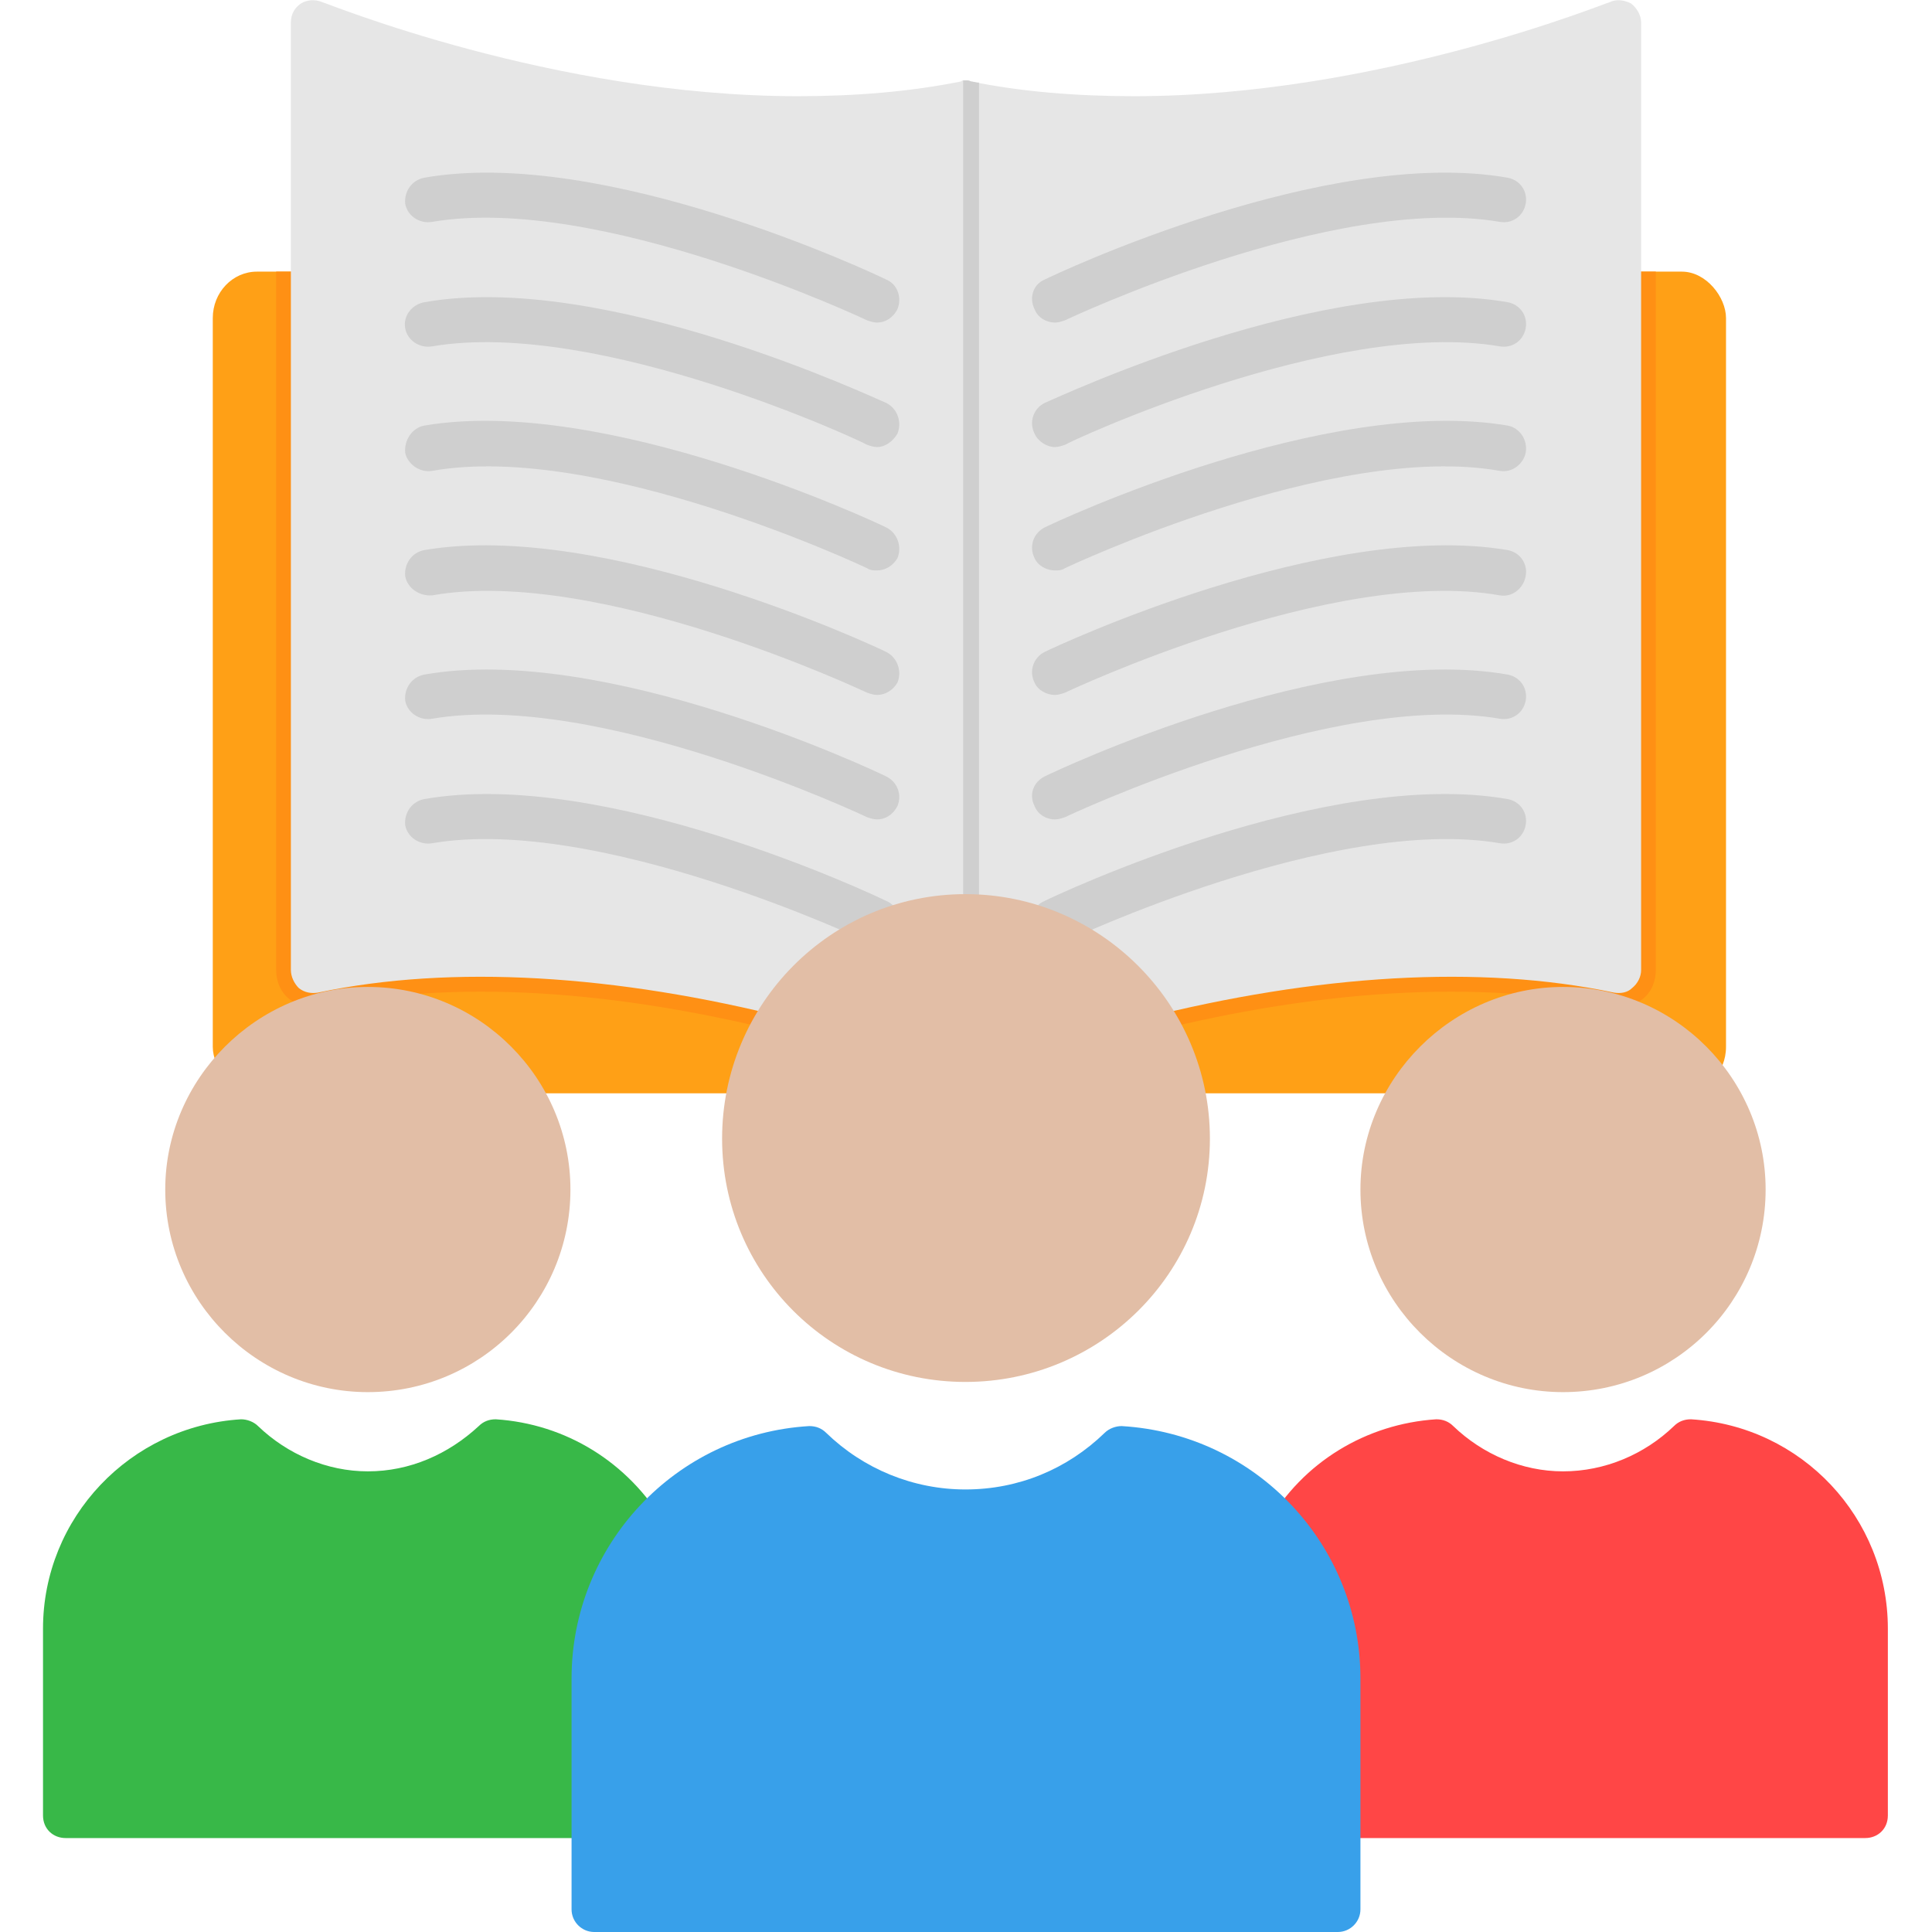
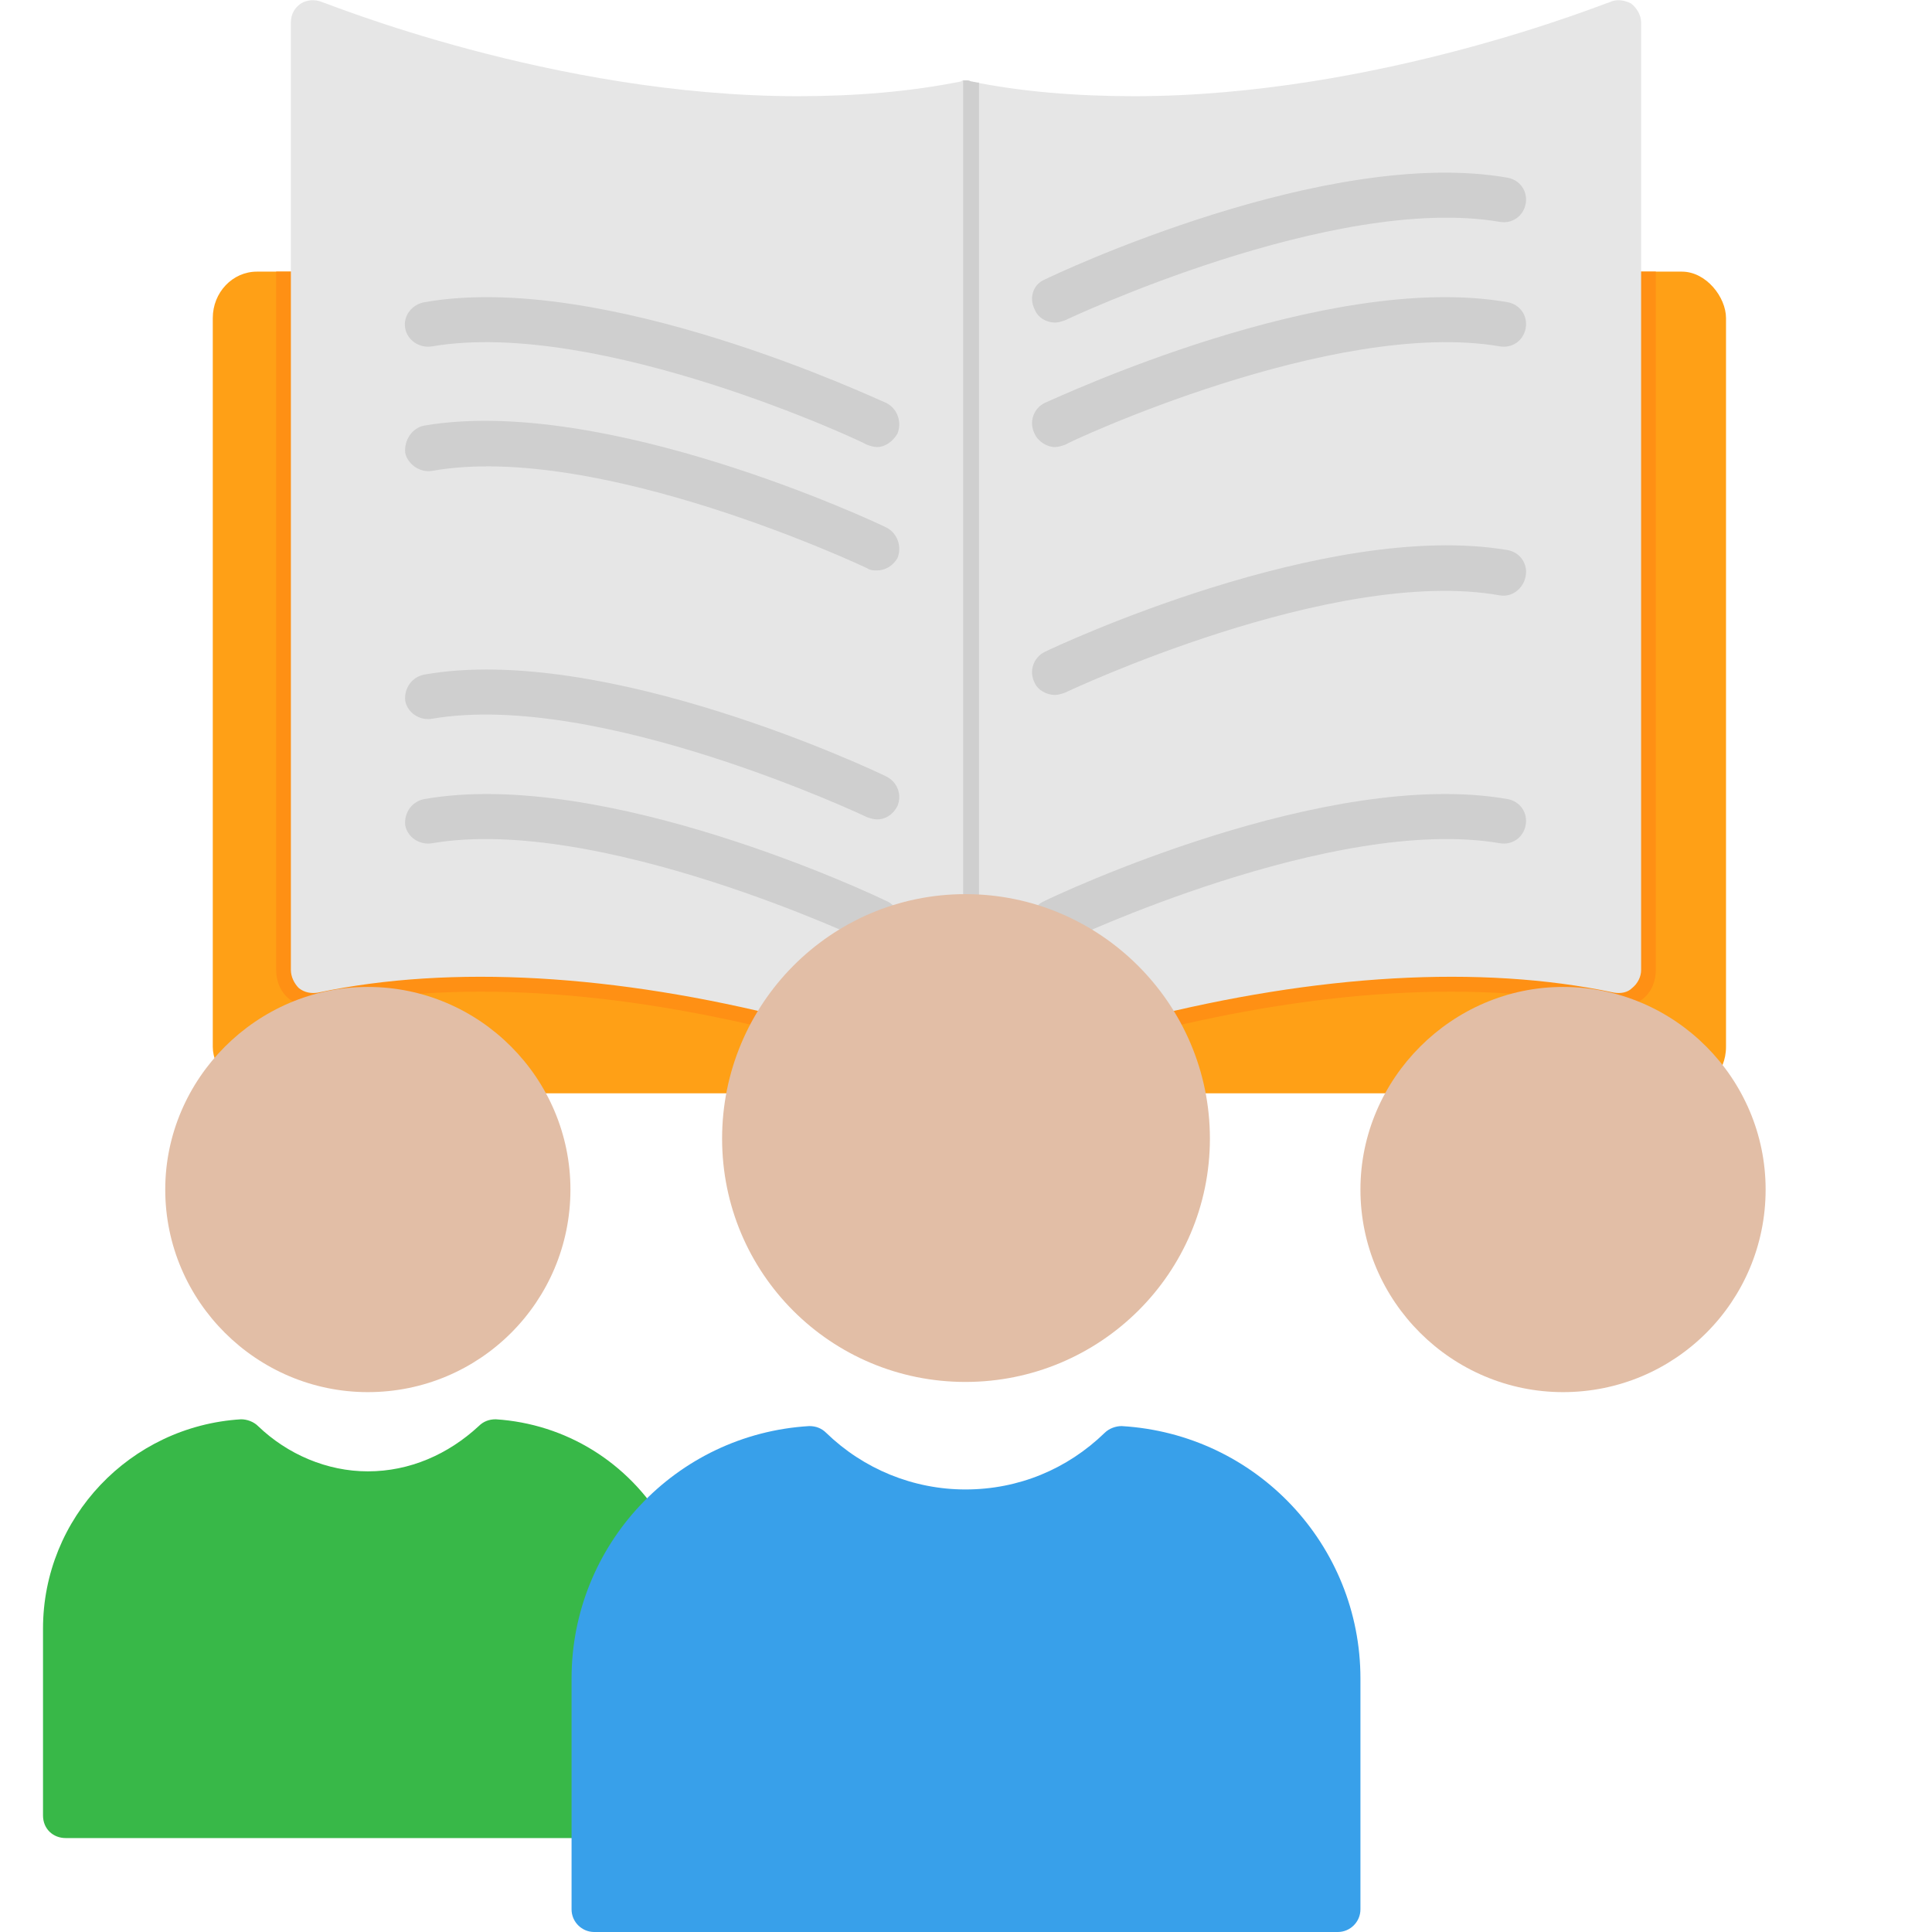
<svg xmlns="http://www.w3.org/2000/svg" clip-rule="evenodd" fill-rule="evenodd" height="512" viewBox="0 0 1707 1707" width="512">
  <g id="Layer_x0020_1">
    <rect fill="#ffa016" height="726" rx="39" ry="41" width="1337" x="188" y="240" />
    <path d="m1463 240h-1219v617c0 10 4 20 12 26s18 9 28 7c132-28 281-10 411 23 6 1 2 1 8 1 10 0 19-5 26-12 31-37 76-58 124-59h1c48 0 93 22 124 59 6 7 16 12 26 12 6 0 2 0 8-1 130-33 279-51 411-23 10 2 20-1 28-7s12-16 12-26z" fill="#ff9014" />
    <path d="m703 900c-2 0-3 0-5 0-154-39-299-48-417-23-6 1-12 0-17-4-4-4-7-10-7-16v-837c0-7 3-13 9-17 5-3 12-4 19-1 2 0 203 83 420 83 51 0 99-4 144-13 0 0 1-1 2-1h1 1c2 0 3 0 5 1 44 9 93 13 144 13 216 0 418-83 420-83 6-3 13-2 19 1 5 4 9 10 9 17v837c0 6-3 12-8 16-4 4-10 5-16 4-118-25-263-16-417 23-2 0-4 0-5 0-6 0-12-2-16-7-33-40-82-63-134-63h-1c-52 0-101 23-135 63-3 5-9 7-15 7z" fill="#e6e6e6" />
    <g fill="#cfcfcf">
      <path d="m851 71h1 1c2 0 3 0 5 1 2 0 4 1 7 1v757c-4 0-8 0-11 0h-1-2z" />
      <path d="m932 285c-7 0-15-4-18-12-5-10-1-22 9-26 10-5 249-118 409-90 11 2 18 12 16 23s-12 18-23 16c-147-25-382 86-384 87-3 1-6 2-9 2z" />
      <path d="m932 395c-7 0-15-5-18-12-5-10-1-22 9-27 10-4 249-117 409-89 11 2 18 12 16 23s-12 18-23 16c-147-25-382 85-384 87-3 1-6 2-9 2z" />
-       <path d="m932 504c-7 0-15-4-18-11-5-10-1-22 9-27s249-117 409-90c11 2 18 13 16 24-2 10-12 18-23 16-147-26-382 85-384 86-3 2-6 2-9 2z" />
      <path d="m932 614c-7 0-15-4-18-11-5-10-1-22 9-27s249-117 409-90c11 2 18 12 16 23s-12 19-23 17c-147-26-382 85-384 86-3 1-6 2-9 2z" />
-       <path d="m932 724c-7 0-15-4-18-12-5-10-1-21 9-26s249-118 409-90c11 2 18 12 16 23s-12 18-23 16c-147-25-382 86-384 87-3 1-6 2-9 2z" />
      <path d="m932 834c-7 0-15-5-18-12-5-10-1-22 9-26 10-5 249-118 409-90 11 2 18 12 16 23s-12 18-23 16c-147-25-382 86-384 87-3 1-6 2-9 2z" />
-       <path d="m775 285c-3 0-6-1-9-2-2-1-237-112-384-87-11 2-22-5-24-16-1-11 6-21 17-23 159-28 398 85 408 90 10 4 14 16 10 26-4 8-11 12-18 12z" />
      <path d="m775 395c-3 0-6-1-9-2-2-2-237-112-384-87-11 2-22-5-24-16s6-21 17-23c159-28 398 85 408 89 10 5 14 17 10 27-4 7-11 12-18 12z" />
      <path d="m775 504c-3 0-6 0-9-2-2-1-237-112-384-86-11 2-22-6-24-16-1-11 6-22 17-24 159-27 398 85 408 90s14 17 10 27c-4 7-11 11-18 11z" />
-       <path d="m775 614c-3 0-6-1-9-2-2-1-237-112-384-86-11 1-22-6-24-17-1-11 6-21 17-23 159-27 398 85 408 90s14 17 10 27c-4 7-11 11-18 11z" />
      <path d="m775 724c-3 0-6-1-9-2-2-1-237-112-384-87-11 2-22-5-24-16-1-11 6-21 17-23 159-28 398 85 408 90s14 16 10 26c-4 8-11 12-18 12z" />
      <path d="m775 834c-3 0-6-1-9-2-2-1-237-112-384-87-11 2-22-5-24-16-1-11 6-21 17-23 159-28 398 85 408 90 10 4 14 16 10 26-4 7-11 12-18 12z" />
    </g>
    <path d="m853 1221c-119 0-215-96-215-215s96-216 215-216 216 97 216 216-97 215-216 215z" fill="#e2bea6" />
    <path d="m325 1230c-98 0-179-80-179-179 0-98 81-179 179-179 99 0 179 81 179 179 0 99-80 179-179 179z" fill="#e2bea6" />
    <path d="m525 1624h-467c-11 0-20-8-20-20v-165c0-98 77-179 175-185 5 0 11 2 15 6 26 25 61 40 97 40 37 0 71-15 98-40 4-4 9-6 15-6 62 4 117 38 149 92 4 7 3 16-2 22-26 33-40 74-40 115v121c0 12-9 20-20 20z" fill="#38b848" />
    <path d="m1381 1230c-98 0-179-80-179-179 0-98 81-179 179-179 99 0 179 81 179 179 0 99-80 179-179 179z" fill="#e2bea6" />
-     <path d="m1648 1624h-466c-11 0-20-8-20-20v-121c0-42-14-82-41-115-5-6-5-15-1-22 31-54 87-88 149-92 6 0 11 2 15 6 26 25 61 40 97 40 37 0 72-15 98-40 4-4 9-6 15-6 98 6 174 87 174 185v165c0 12-9 20-20 20z" fill="#ff4646" />
    <path d="m1182 1707h-657c-11 0-20-9-20-20v-204c0-118 92-216 210-223 6 0 11 2 15 6 33 32 77 50 123 50 47 0 90-18 123-50 4-4 10-6 15-6 119 7 211 105 211 223v204c0 11-9 20-20 20z" fill="#38a0ea" />
  </g>
</svg>